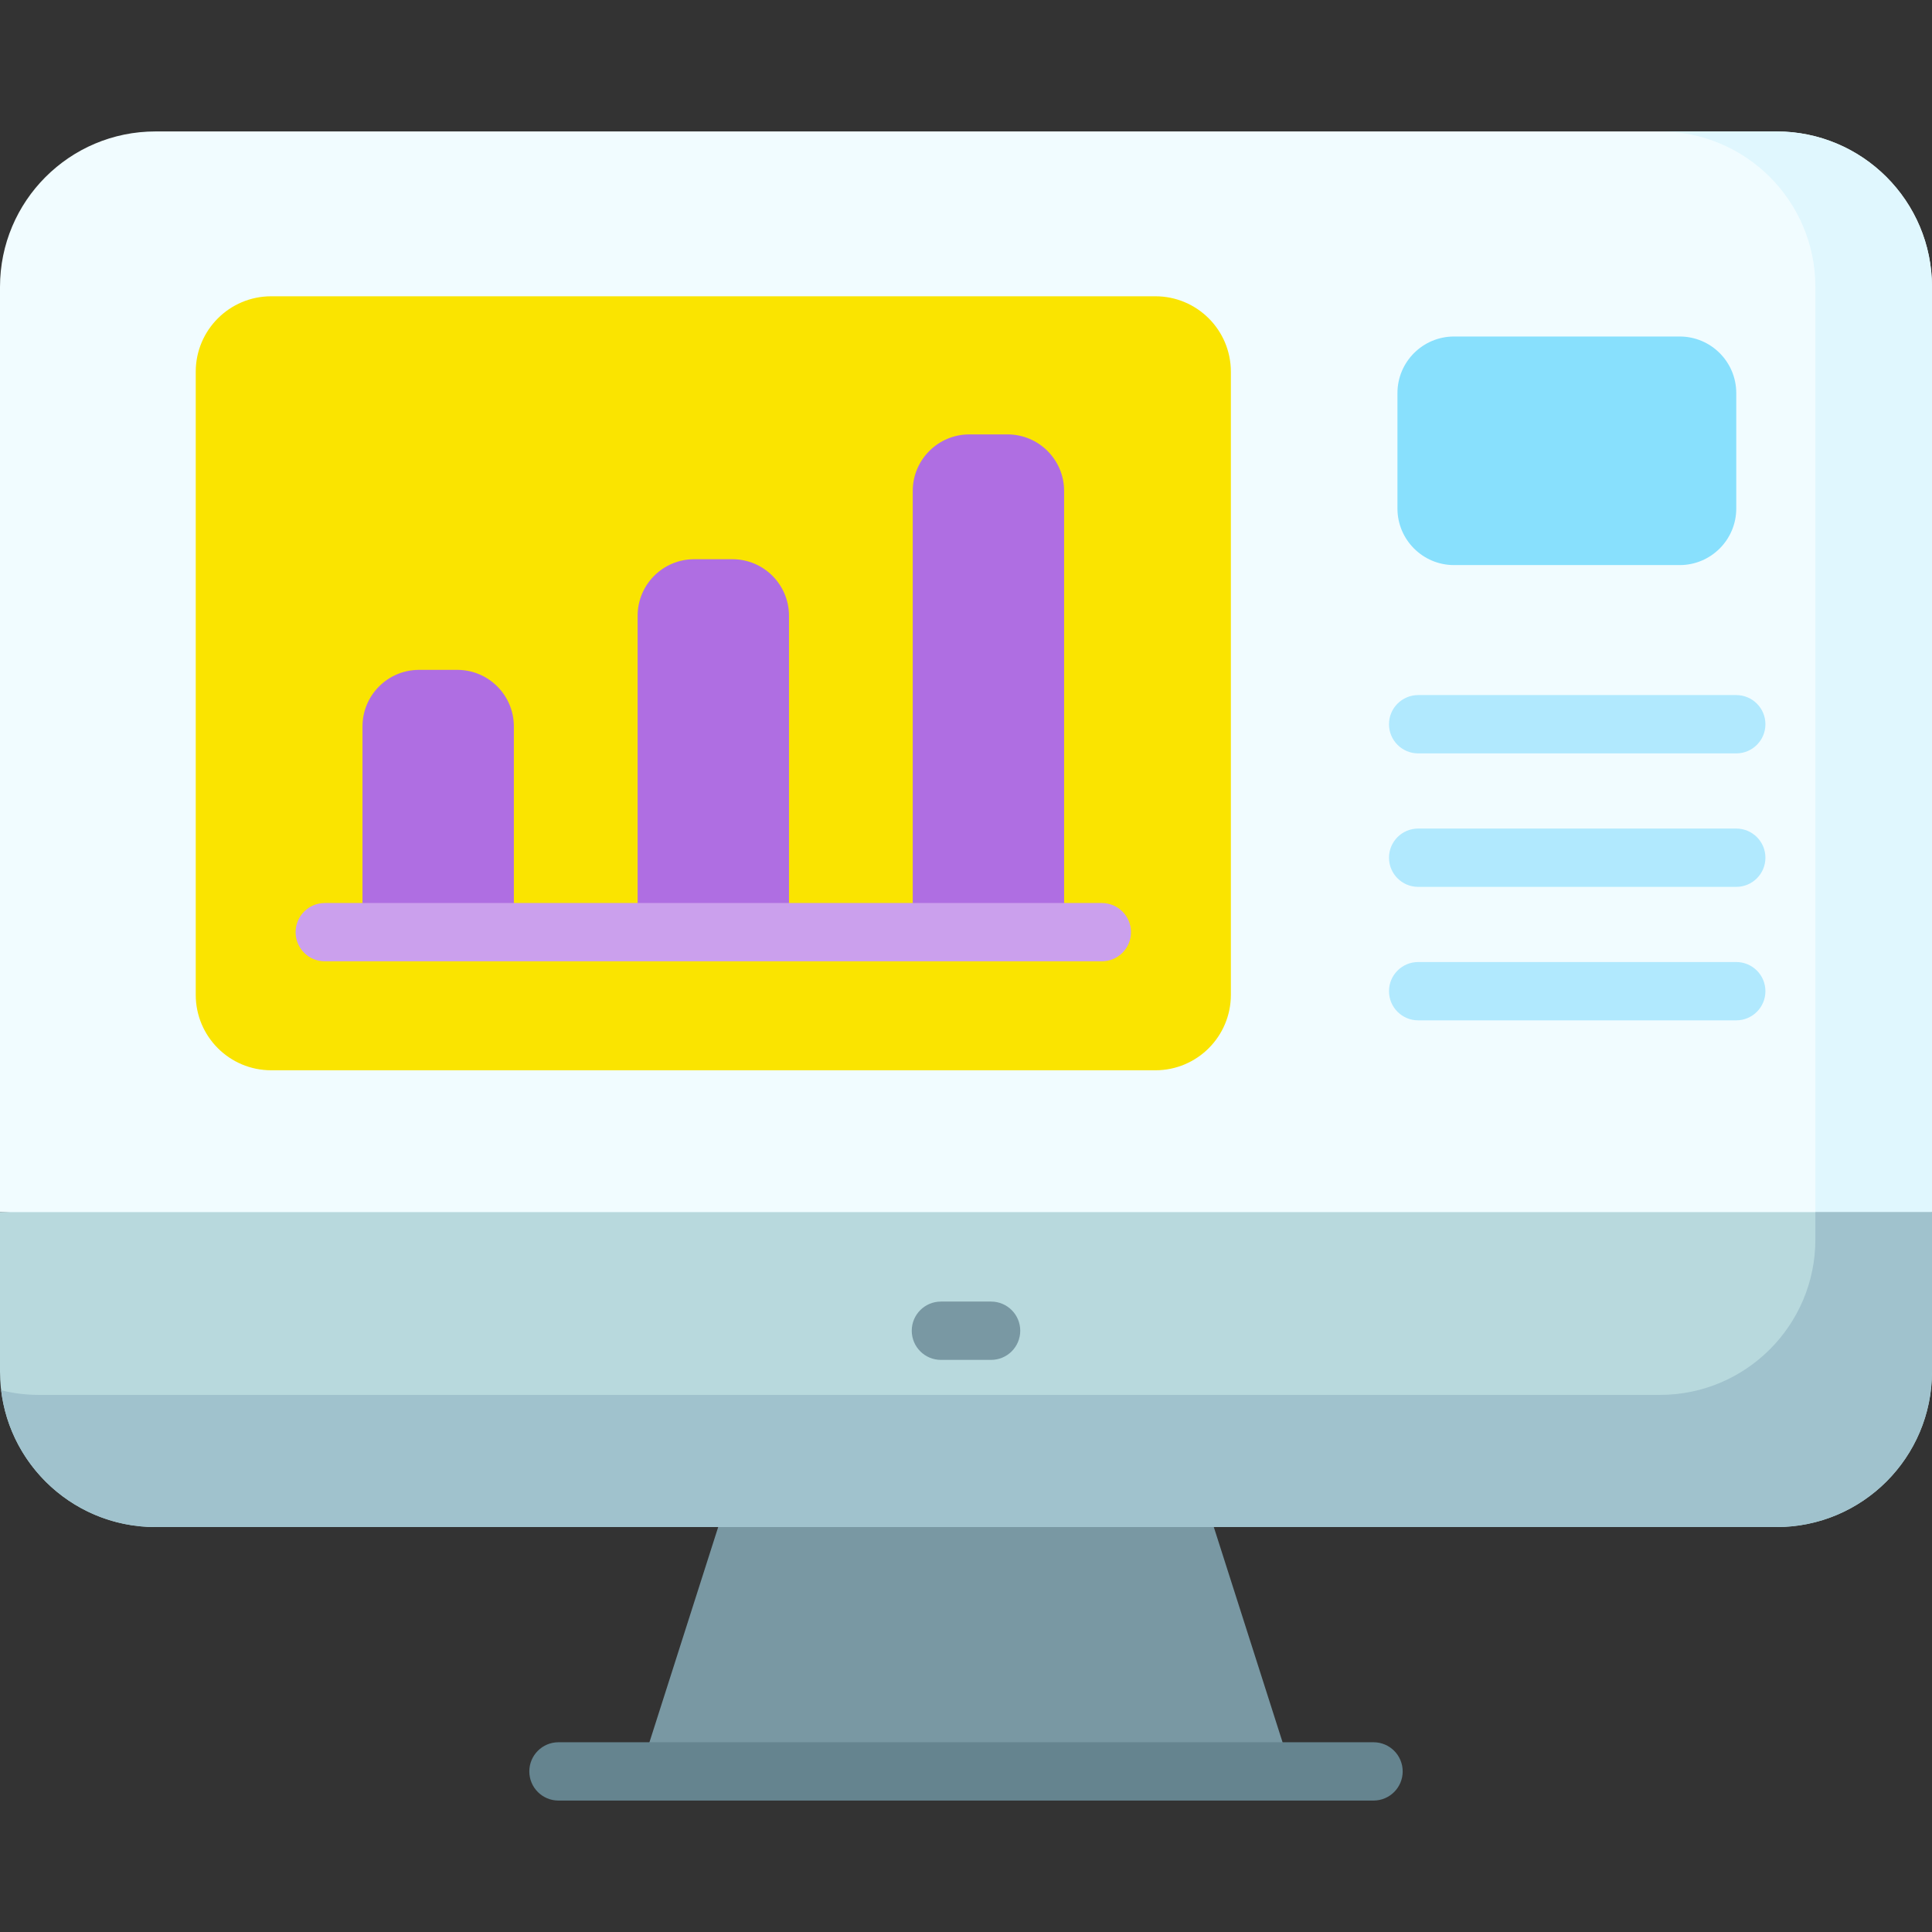
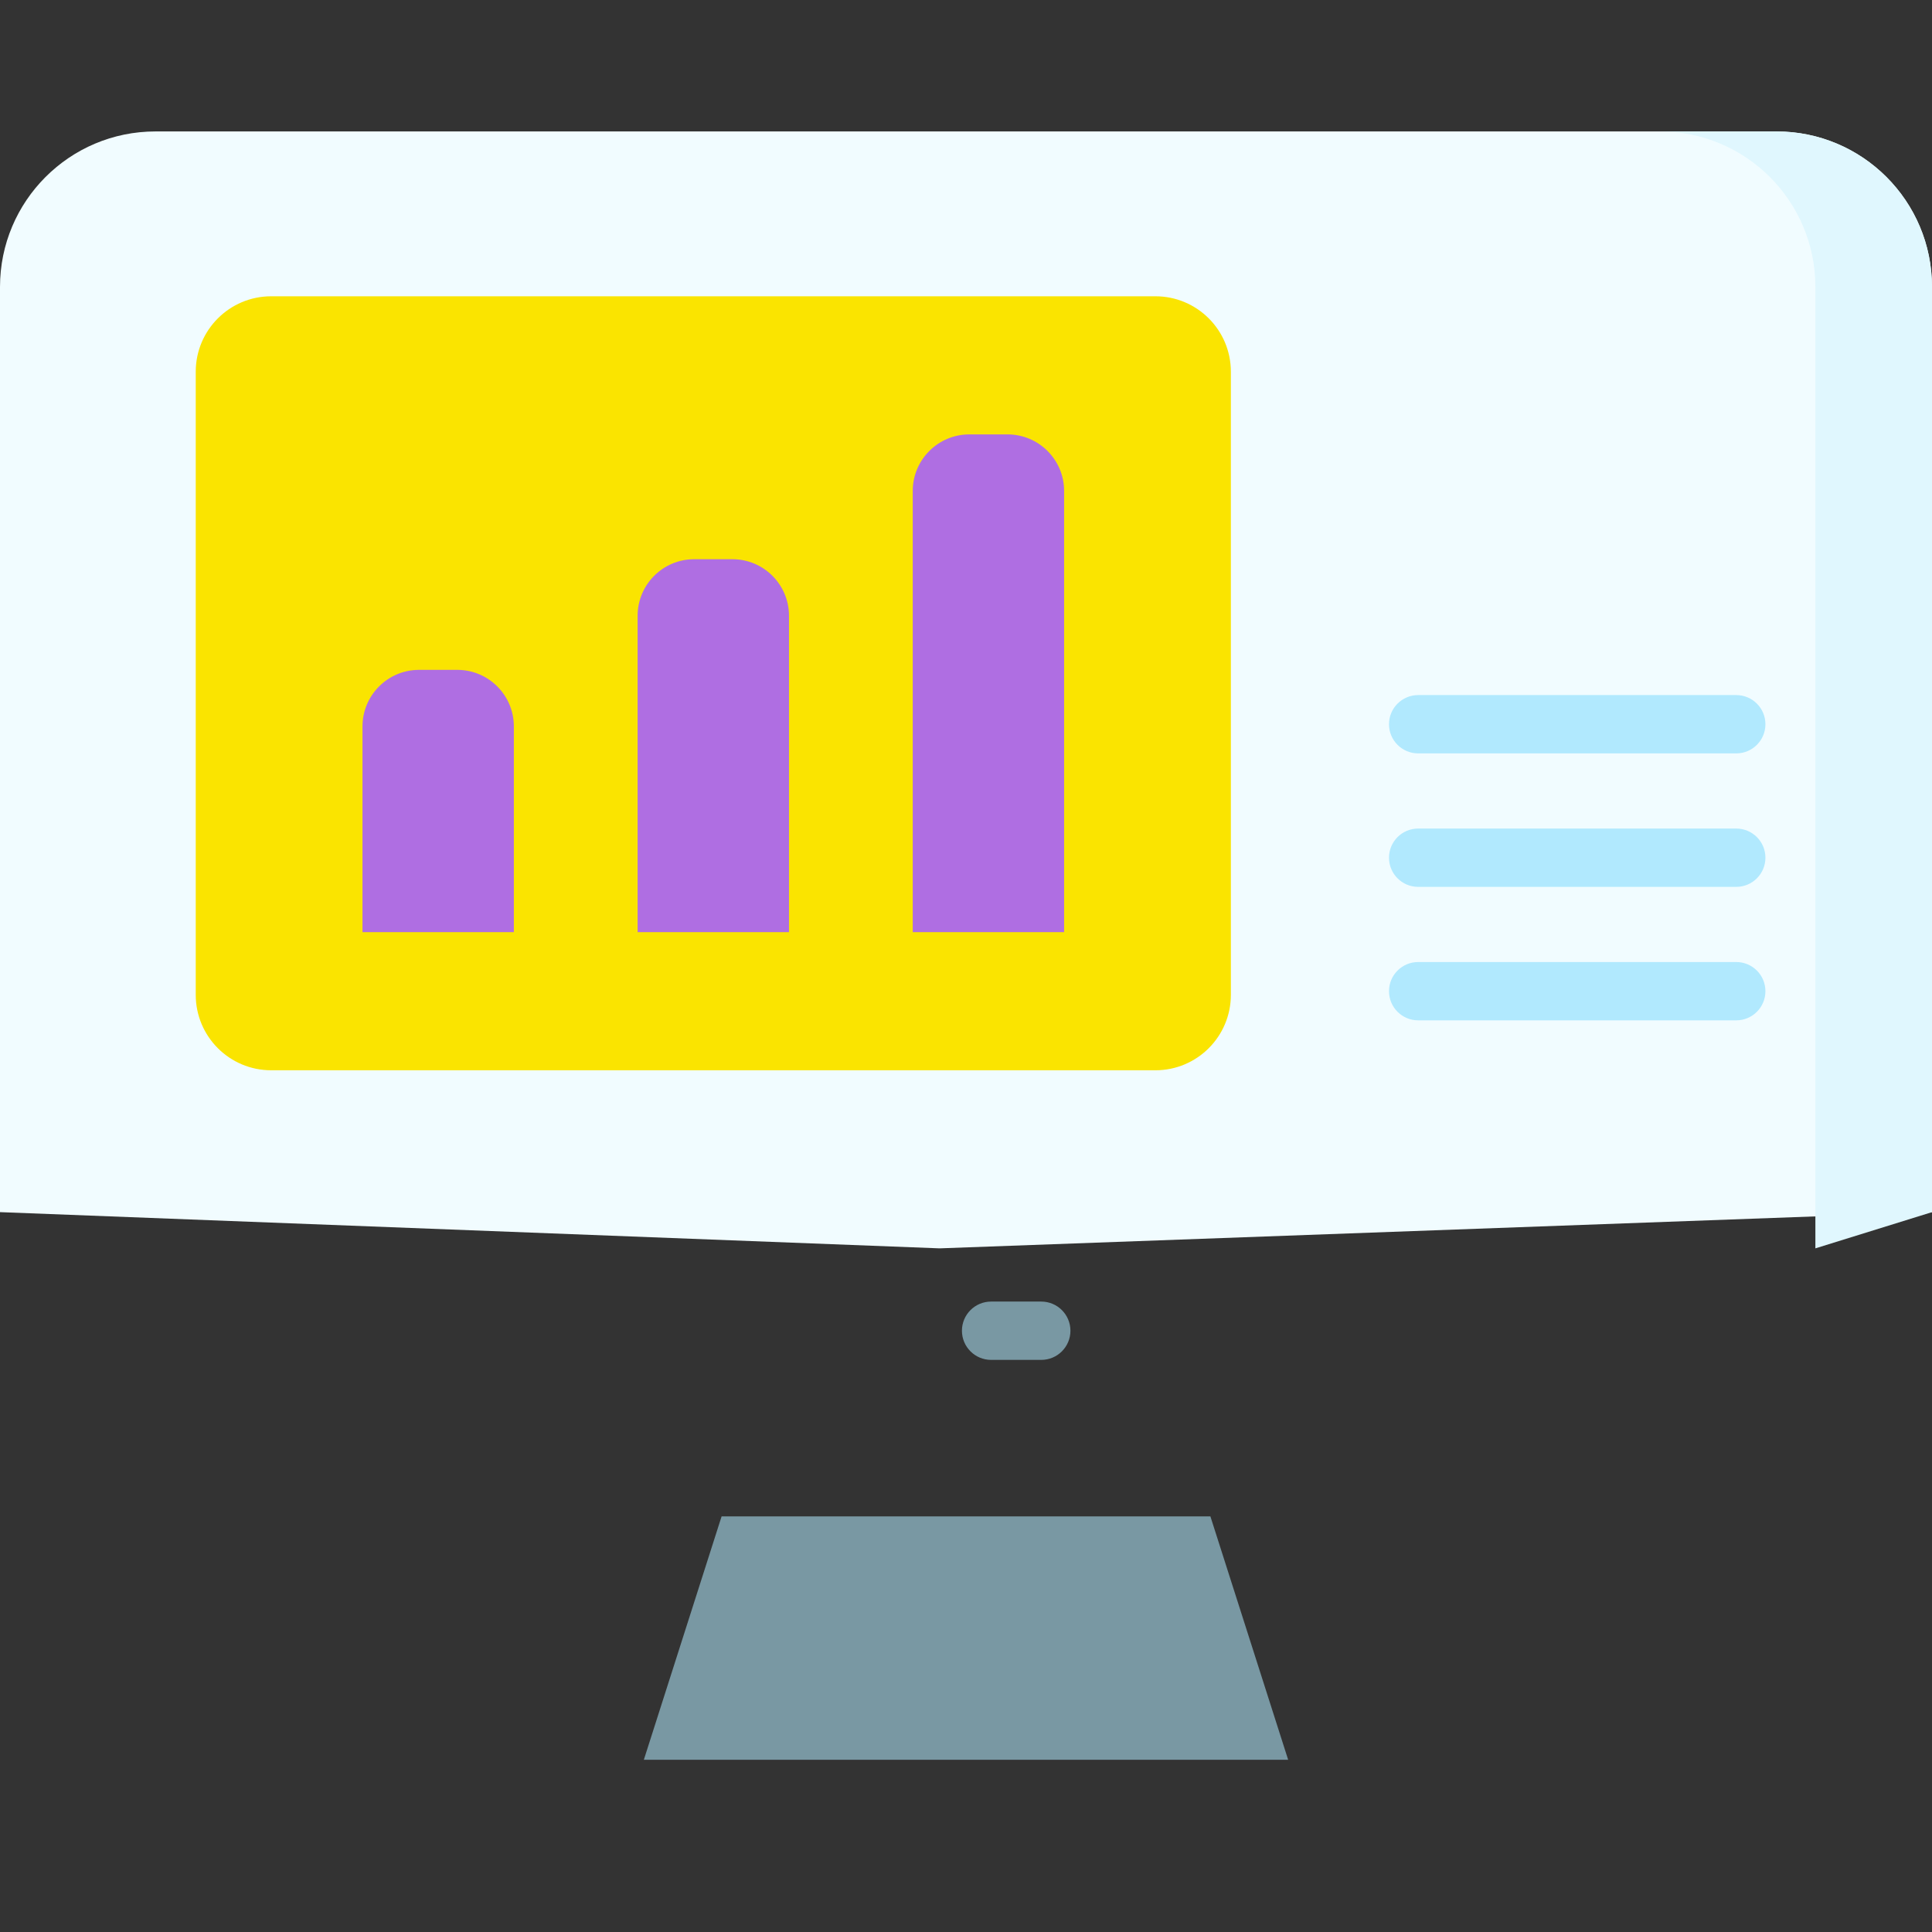
<svg xmlns="http://www.w3.org/2000/svg" id="Capa_1" viewBox="0 0 512 512">
  <rect x="0" y="0" width="512" height="512" fill="#333333" stroke="none" />
  <g>
    <g>
      <g>
        <path d="m512 321.228v-245.188c0-22.758-18.449-41.207-41.207-41.207h-429.586c-22.758 0-41.207 18.449-41.207 41.207v245.188l249.001 9.599z" fill="#f1fcff" />
      </g>
    </g>
    <g>
      <g>
        <path d="m481.095 76.04v254.787l30.905-9.599v-245.188c0-22.758-18.449-41.207-41.207-41.207h-30.905c22.757-.001 41.207 18.449 41.207 41.207z" fill="#e0f7fe" />
      </g>
    </g>
    <g>
      <g>
        <path d="m341.371 466.351h-170.742l20.604-64.496h129.534z" fill="#7998a3" />
      </g>
    </g>
    <g>
      <g>
-         <path d="m0 321.228v42.254c0 22.758 18.449 41.207 41.207 41.207h429.586c22.758 0 41.207-18.449 41.207-41.207v-42.254z" fill="#b8d9dd" />
-       </g>
+         </g>
    </g>
    <g>
      <g>
-         <path d="m481.095 321.228v7.228c0 22.758-18.449 41.207-41.207 41.207h-429.586c-3.448 0-6.794-.43-9.995-1.227 2.449 20.421 19.82 36.253 40.9 36.253h429.585c22.758 0 41.207-18.449 41.207-41.207v-42.254z" fill="#a0c2cd" />
-       </g>
+         </g>
    </g>
    <g>
      <g>
        <path d="m306.193 283.637h-234.321c-11.046 0-20-8.954-20-20v-165.119c0-11.046 8.954-20 20-20h234.321c11.046 0 20 8.954 20 20v165.12c0 11.045-8.955 19.999-20 19.999z" fill="#fae400" />
      </g>
    </g>
    <g>
      <g>
        <path d="m136.179 247.035h-40.115v-54.515c0-8.284 6.716-15 15-15h10.115c8.284 0 15 6.716 15 15zm57.911-98.839h-10.115c-8.284 0-15 6.716-15 15v83.839h40.115v-83.839c0-8.285-6.716-15-15-15zm72.91-33.076h-10.115c-8.284 0-15 6.716-15 15v116.915h40.115v-116.915c0-8.284-6.716-15-15-15z" fill="#af6ee2" />
      </g>
    </g>
    <g>
      <g>
-         <path d="m445.128 149.754h-59.79c-8.284 0-15-6.716-15-15v-30.575c0-8.284 6.716-15 15-15h59.79c8.284 0 15 6.716 15 15v30.575c0 8.284-6.715 15-15 15z" fill="#88e0fd" />
+         </g>
+     </g>
+     <g>
+       <g>
+         <path d="m262.65 360.383c-4.267 0-7.726-3.459-7.726-7.726s3.459-7.726 7.726-7.726h13.299c4.267 0 7.726 3.459 7.726 7.726.001 4.267-3.458 7.726-7.725 7.726z" fill="#7998a3" />
      </g>
    </g>
    <g>
      <g>
-         <path d="m262.65 360.383h-13.3c-4.267 0-7.726-3.459-7.726-7.726s3.459-7.726 7.726-7.726h13.299c4.267 0 7.726 3.459 7.726 7.726.001 4.267-3.458 7.726-7.725 7.726z" fill="#7998a3" />
-       </g>
+         </g>
    </g>
    <g>
      <g>
-         <path d="m364 477.168h-216c-4.267 0-7.726-3.459-7.726-7.726s3.459-7.726 7.726-7.726h216c4.267 0 7.726 3.459 7.726 7.726.001 4.266-3.459 7.726-7.726 7.726z" fill="#65848f" />
-       </g>
-     </g>
-     <g>
-       <g>
-         <path d="m292 254.761h-205.936c-4.267 0-7.726-3.459-7.726-7.726s3.459-7.726 7.726-7.726h205.936c4.267 0 7.726 3.459 7.726 7.726s-3.459 7.726-7.726 7.726z" fill="#cba0ed" />
-       </g>
+         </g>
    </g>
    <g>
      <g>
        <path d="m460.128 199.656h-84.302c-4.267 0-7.726-3.459-7.726-7.726s3.459-7.726 7.726-7.726h84.302c4.267 0 7.726 3.459 7.726 7.726s-3.458 7.726-7.726 7.726z" fill="#b1e9fe" />
      </g>
    </g>
    <g>
      <g>
        <path d="m460.128 235.029h-84.302c-4.267 0-7.726-3.459-7.726-7.726s3.459-7.726 7.726-7.726h84.302c4.267 0 7.726 3.459 7.726 7.726s-3.458 7.726-7.726 7.726z" fill="#b1e9fe" />
      </g>
    </g>
    <g>
      <g>
        <path d="m460.128 270.401h-84.302c-4.267 0-7.726-3.459-7.726-7.726s3.459-7.726 7.726-7.726h84.302c4.267 0 7.726 3.459 7.726 7.726.001 4.267-3.458 7.726-7.726 7.726z" fill="#b1e9fe" />
      </g>
    </g>
  </g>
  <g />
  <g />
  <g />
  <g />
  <g />
  <g />
  <g />
  <g />
  <g />
  <g />
  <g />
  <g />
  <g />
  <g />
  <g />
</svg>